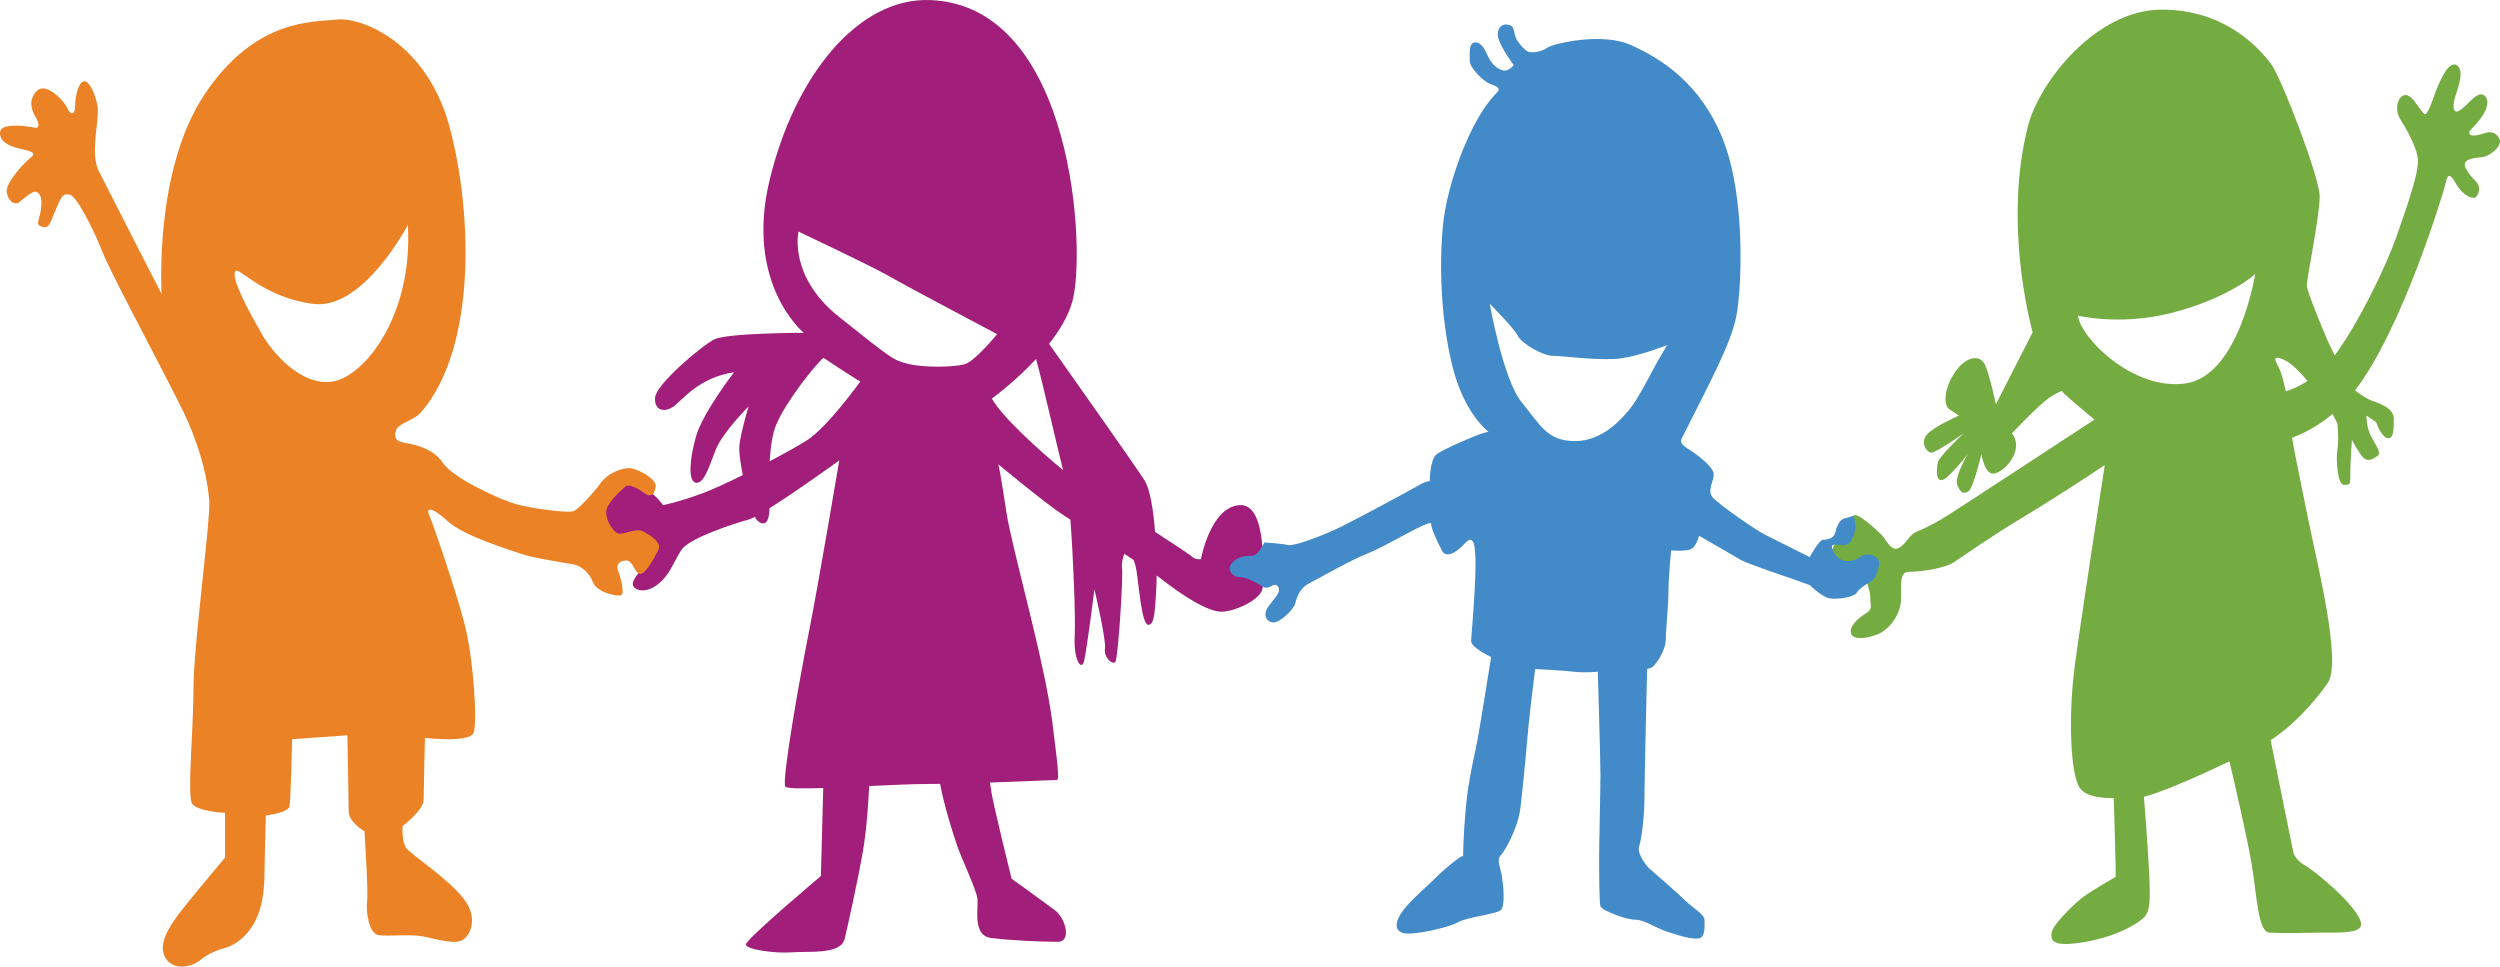
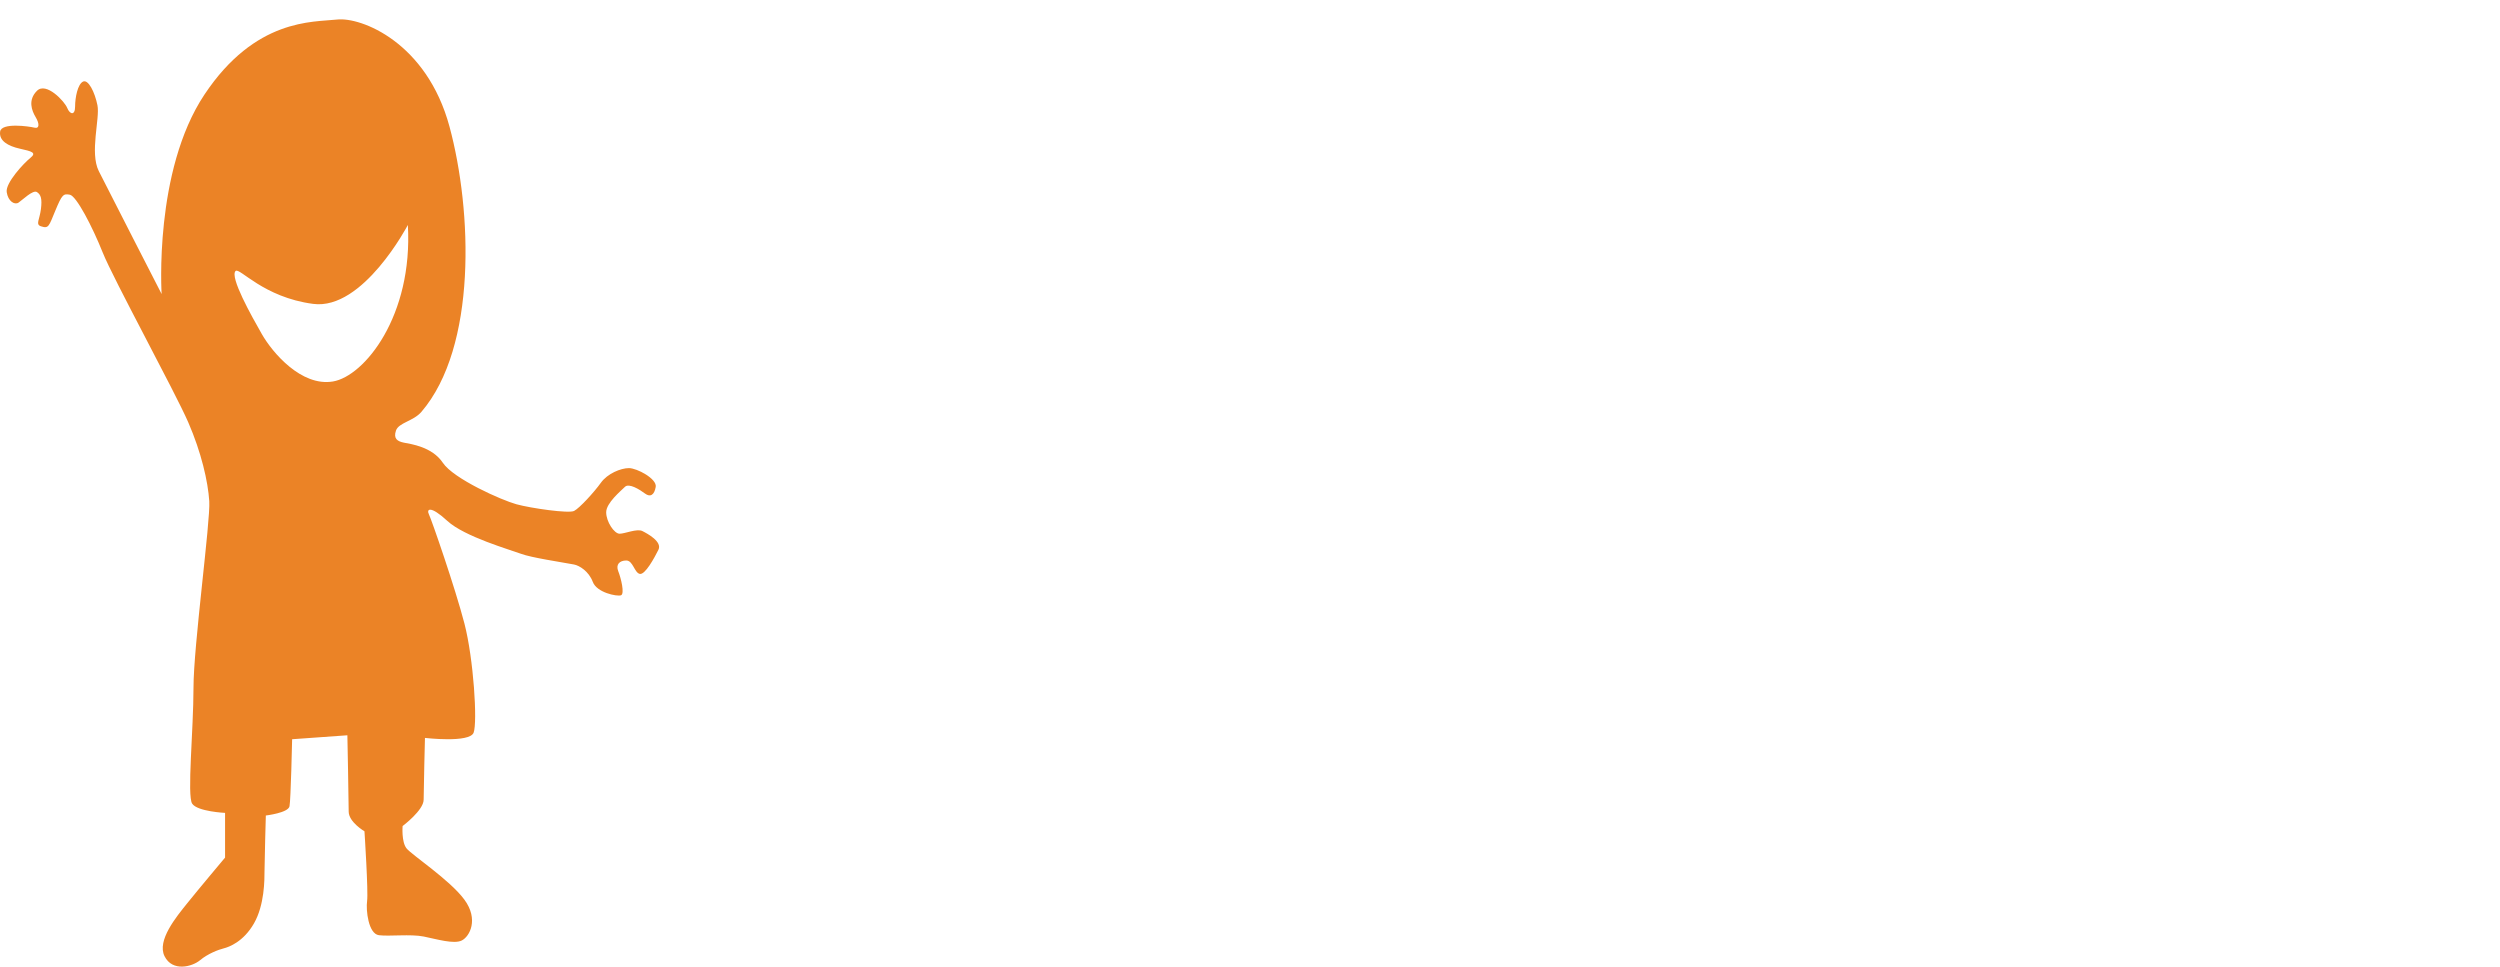
<svg xmlns="http://www.w3.org/2000/svg" version="1.1" x="0px" y="0px" width="410.918px" height="158.881px" viewBox="0 0 410.918 158.881" style="enable-background:new 0 0 410.918 158.881;" xml:space="preserve">
  <style type="text/css">
	.st0{fill:#A11F7A;}
	.st1{fill:#74AC42;}
	.st2{fill:#EB8326;}
	.st3{fill:#438AC9;}
</style>
  <defs>
</defs>
-   <path class="st0" d="M203.667,83.026c-4.756,0.432-6.269,8.864-6.269,8.864s-0.865,0.216-1.513-0.432  c-0.262-0.262-2.858-1.974-6.028-4.034c-0.279-3.569-0.815-7.044-1.754-8.504c-1.641-2.552-12.353-17.712-15.669-22.4  c1.661-2.116,3.082-4.441,3.779-6.785c2.378-7.999,0.421-48.858-23.348-49.723c-11.89-0.432-22.267,12.539-26.375,29.617  c-4.108,17.079,5.621,25.077,5.621,25.077s-12.539,0-14.701,1.081c-2.162,1.081-9.512,7.35-9.728,9.512  c-0.216,2.162,1.513,2.594,3.027,1.513c1.513-1.081,4.108-4.756,9.945-5.621c0,0-5.188,6.702-6.269,10.593  c-1.081,3.891-1.297,7.35,0,7.567c1.297,0.216,2.162-2.594,3.243-5.405c1.081-2.81,5.405-7.134,5.405-7.134  s-1.297,4.324-1.513,6.486c-0.084,0.842,0.16,2.733,0.565,4.792c-2.576,1.276-5.011,2.398-6.618,2.99  c-4.108,1.513-6.486,1.946-6.486,1.946s-1.081-1.513-2.162-2.162c-1.081-0.648-3.459-2.378-4.108-1.513  c-0.649,0.865-3.459,2.81-3.675,3.675c-0.216,0.865,0.432,5.405,3.243,5.189c2.81-0.216,4.972-0.216,5.188,0.649  c0.216,0.865-1.297,3.675-1.73,4.324c-0.432,0.649-1.73,1.946-1.73,2.81c0,0.865,1.73,1.73,3.891,0.216s2.81-3.891,4.108-5.837  c1.297-1.946,8.647-4.324,11.025-4.972c0.246-0.067,0.603-0.226,1.043-0.455c0.163,0.315,0.321,0.547,0.47,0.671  c1.243,1.035,1.89,0.086,1.942-2.086c4.533-2.842,11.462-7.859,11.462-7.859s-3.459,20.538-4.972,28.104  c-1.513,7.566-4.54,24.645-3.891,25.51c0.25,0.333,2.807,0.345,6.228,0.235l-0.391,14.466c0,0-12.323,10.377-12.323,11.242  c0,0.865,4.972,1.513,7.566,1.297c2.594-0.216,7.999,0.432,8.647-2.162c0.495-1.979,2.162-9.512,3.027-14.484  c0.627-3.607,0.913-8.351,1.023-10.684c3.664-0.174,7.243-0.341,9.57-0.341c0.633,0,1.336-0.006,2.09-0.017  c0.515,2.999,2.119,8.295,2.883,10.394c0.865,2.378,3.027,6.918,3.243,8.431c0.216,1.513-0.865,6.053,2.162,6.486  c3.027,0.432,8.647,0.649,11.025,0.649c2.378,0,1.297-3.891-0.432-5.188c-1.73-1.297-7.134-5.188-7.134-5.188  s-3.027-12.323-3.243-13.836c-0.084-0.589-0.201-1.308-0.312-1.968c5.341-0.185,10.307-0.41,10.689-0.41  c0.649,0,0.865,0.649-0.432-9.512c-1.297-10.161-6.702-28.753-7.566-34.59c-0.865-5.837-1.297-7.783-1.297-7.783  s7.783,6.485,10.809,8.431c0.281,0.181,0.625,0.399,1.018,0.648c0.509,6.731,0.858,16.244,0.711,19.025  c-0.216,4.108,1.081,5.837,1.513,4.324s1.729-11.89,1.729-11.89s1.946,8.215,1.73,9.728s1.297,2.81,1.729,2.162  c0.432-0.649,1.297-14.052,1.081-15.349c-0.132-0.794,0.14-1.749,0.372-2.371c0.516,0.334,1.024,0.664,1.516,0.986  c0.198,0.471,0.375,1.066,0.491,1.817c0.432,2.81,0.865,8.864,1.946,8.864c1.081,0,1.081-2.594,1.297-5.837  c0.036-0.545,0.06-1.329,0.066-2.269c0.392,0.281,0.734,0.535,1.015,0.755c3.027,2.378,7.566,5.405,9.944,5.188  c2.378-0.216,6.486-2.162,6.486-4.107S208.423,82.593,203.667,83.026z M132.542,72.433c-1.331,0.831-3.558,2.079-6.027,3.386  c0.124-2.214,0.415-4.426,1.055-5.98c1.513-3.675,6.269-9.728,7.783-11.025c0,0,5.188,3.459,6.053,3.891  C141.406,62.704,136.001,70.271,132.542,72.433z M158.485,59.894c-1.73,0.432-6.702,0.648-9.728-0.216  c-2.089-0.597-2.378-0.865-10.809-7.566s-6.702-14.052-6.702-14.052s12.323,5.837,14.917,7.35  c2.594,1.513,17.727,9.512,17.727,9.512S160.214,59.461,158.485,59.894z M163.024,65.515c0,0,3.719-2.679,7.275-6.507  c1.359,5.027,3.403,14.237,4.439,18.264C170.747,73.998,164.66,68.458,163.024,65.515z" />
  <g>
    <g>
-       <path class="st1" d="M410.866,22.946c-0.402-1.107-1.409-1.409-2.315-1.107c-0.906,0.302-2.315,0.705-2.617,0.201    c-0.302-0.503,0.403-0.805,1.61-2.315c1.208-1.51,1.711-3.12,0.906-3.925c-0.805-0.805-1.812,0.201-2.717,1.107    c-0.906,0.906-1.711,1.61-2.114,1.409c-0.403-0.201-0.503-1.107,0-2.617c0.503-1.51,1.51-4.328,0.101-5.032    c-1.409-0.705-3.019,3.422-3.422,4.529c-0.403,1.107-1.308,3.925-1.812,3.523c-0.503-0.403-1.308-1.711-1.811-2.315    c-1.918-2.301-3.523,1.006-2.152,3.182c0.76,1.206,2.912,4.766,2.912,6.884c0,2.118-1.324,6.09-3.442,12.18    c-1.797,5.166-6.451,14.712-10.246,19.754l-0.08-0.16c0,0-1.059-2.118-1.589-3.442c-0.53-1.324-2.913-6.884-2.913-7.943    s2.118-11.385,2.118-14.563c0-3.177-6.355-19.594-7.944-21.712c-1.589-2.118-7.149-9.002-18.005-9.002    c-10.856,0-20.123,11.915-21.977,19.064c-4.038,15.574,0.231,32.098,0.745,33.977c-1.219,2.383-5.585,10.919-6.04,11.83    c0,0-1.059-5.031-1.853-6.619c-0.794-1.589-3.177-1.324-5.031,1.589c-1.853,2.913-1.589,5.296-0.794,5.825    c0.794,0.53,1.589,1.059,1.589,1.059s-4.237,1.854-5.296,3.177c-1.059,1.324,0,2.913,0.794,2.913s5.296-3.177,5.296-3.177    s-3.972,3.707-4.236,4.766s-0.53,4.501,1.853,2.118c2.383-2.383,3.177-3.707,3.177-3.707s-2.383,3.972-1.853,5.296    c0.529,1.324,1.059,1.589,1.853,1.059c0.795-0.53,2.118-6.09,2.118-6.09s0.53,3.442,2.118,3.177    c1.588-0.265,5.031-3.707,2.912-6.619c0,0,4.237-4.501,6.09-5.825c0.678-0.484,1.427-0.862,2.105-1.147    c0.107,0.154,0.201,0.275,0.278,0.353c0.847,0.847,3.892,3.385,5.08,4.369c-4.464,2.924-22.292,14.598-24.143,15.755    c-2.118,1.324-3.707,2.118-5.031,2.648s-1.589,1.854-2.913,2.648s-2.118-1.324-2.913-2.118c-0.794-0.794-4.112-3.87-4.571-3.126    c-0.459,0.743-2.048,3.391-2.048,3.391s-0.798,0.468-1.458,2.087c-0.66,1.62,0.399,3.208,1.193,3.208s3.972,0,3.972,0v0.794    c0,0,1.059,2.648,1.059,3.972s0.529,1.853-0.794,2.648s-2.648,2.118-2.383,3.177c0.265,1.059,2.118,1.059,4.237,0.265    c2.118-0.794,3.707-3.177,3.972-5.296c0.265-2.118-0.529-5.031,1.324-5.031s5.825-0.53,7.414-1.589    c1.589-1.059,6.09-4.237,11.386-7.414c4.384-2.631,10.399-6.53,13.392-8.546c-0.651,4.217-3.966,25.753-4.919,32.906    c-1.059,7.943-0.795,17.74,0.794,20.123c0.945,1.418,3.297,1.711,5.605,1.716c0.068,2.266,0.305,10.315,0.305,11.238    c0,1.075,0,1.721,0,1.721s-4.409,2.473-5.807,3.656s-4.624,4.302-4.732,5.592c-0.107,1.29,0.215,2.366,5.7,1.398    s9.034-3.334,9.679-4.194c0.645-0.86,0.968-1.721,0.645-7.635c-0.231-4.238-0.628-9.414-0.834-12.009    c2.597-0.574,8.995-3.384,14.054-5.803c0.778,3.303,2.784,11.928,3.556,16.306c0.968,5.485,1.075,11.722,3.011,11.83    c3.117,0.173,6.77,0,8.926,0c2.689,0,6.528,0.181,6.13-1.613c-0.645-2.904-7.85-8.711-9.248-9.464    c-1.398-0.753-1.828-1.936-1.828-1.936s-2.932-14.317-3.776-18.62c3.508-2.22,7.152-6.157,9.392-9.393    c2.383-3.442-1.854-20.123-3.178-26.743c-0.906-4.53-2.06-9.928-2.698-13.563c2.31-0.87,4.531-2.118,6.664-3.921    c0.004,0.005,0.006,0.008,0.006,0.008l0.794,1.589c0,0,0.265,2.648,0,4.236c-0.265,1.589,0,5.825,1.059,5.825s1.059,0,1.059-1.853    s0.265-5.56,0.265-5.56s1.059,2.118,1.854,2.913c0.794,0.794,1.589,0.265,2.383-0.265c0.794-0.53-0.795-2.383-1.324-3.707    c-0.53-1.324-0.53-2.913-0.53-2.913l1.589,1.059c0,0,0.794,2.383,1.853,2.648c1.059,0.265,1.059-1.589,1.059-3.177    c0-1.589-1.854-2.383-3.442-2.913c-0.984-0.328-2.17-1.163-2.931-1.752c7.759-10.064,14.533-32.541,14.818-33.776    c0.302-1.309,0.503-2.416,1.711-0.302c1.208,2.114,2.919,2.818,3.422,2.214c0.503-0.604,0.705-1.711-0.101-2.516    c-0.805-0.805-1.912-2.114-1.812-2.818c0.101-0.705,1.107-1.006,2.617-1.107C409.255,25.764,411.268,24.053,410.866,22.946z     M359.307,63.01c-8.738,1.324-17.476-7.679-17.74-11.121c0,0,6.62,1.589,14.563-0.265c7.944-1.853,13.239-5.296,14.563-6.62    C370.692,45.004,368.045,61.686,359.307,63.01z M375.709,64.315c-0.341-1.617-0.766-3.131-1.045-3.689    c-0.529-1.059-1.589-2.648,1.059-1.324c0.986,0.493,2.301,1.829,3.564,3.312C377.842,63.556,376.586,64.054,375.709,64.315z" />
-     </g>
+       </g>
  </g>
  <path class="st2" d="M105.579,87.286c-0.88-0.44-2.861,0.44-3.741,0.44c-0.88,0-2.201-1.981-2.201-3.521  c0-1.541,2.421-3.521,3.081-4.182c0.66-0.66,2.421,0.44,3.301,1.1c0.88,0.66,1.541,0.22,1.761-1.1  c0.22-1.321-3.081-3.081-4.402-3.081s-3.521,0.88-4.622,2.421c-1.101,1.541-3.521,4.181-4.402,4.622  c-0.88,0.44-7.043-0.44-9.464-1.1c-2.421-0.66-10.344-4.182-12.105-6.823c-1.761-2.641-5.282-3.081-6.383-3.301  c-1.1-0.22-1.761-0.66-1.321-1.981c0.44-1.32,2.861-1.541,4.182-3.081c9.151-10.676,8.363-33.013,4.622-46.878  S59.36,2.773,55.399,3.213c-3.962,0.44-13.425-0.22-21.789,12.325c-8.363,12.545-7.043,32.793-7.043,32.793  s-8.82-17.19-10.333-20.216s0.216-8.647-0.216-10.809c-0.432-2.162-1.513-4.324-2.378-3.891c-0.865,0.432-1.297,2.594-1.297,4.108  c0,1.513-0.865,1.297-1.297,0.216c-0.432-1.081-3.459-4.324-4.972-2.81C4.56,16.44,5.209,18.17,5.858,19.251  c0.649,1.081,0.648,1.945-0.216,1.729c-0.865-0.216-5.405-0.865-5.621,0.648c-0.216,1.513,1.297,2.378,3.243,2.811  c1.946,0.432,2.81,0.648,1.73,1.513c-1.081,0.865-4.108,4.108-3.891,5.621c0.216,1.513,1.297,2.162,1.946,1.729  c0.649-0.432,2.378-2.162,3.027-1.729c0.649,0.432,0.865,1.081,0.649,2.81c-0.216,1.729-0.917,2.504,0,2.81  c1.297,0.432,1.297,0,2.378-2.594c1.081-2.594,1.297-2.81,2.378-2.594c1.081,0.216,3.675,5.188,5.405,9.512  c1.73,4.324,11.89,22.916,14.052,27.888c2.162,4.972,3.243,9.728,3.459,12.971c0.216,3.243-2.594,23.78-2.594,30.698  s-1.081,17.727-0.216,19.024c0.865,1.297,5.405,1.513,5.405,1.513v7.35c0,0-4.54,5.405-6.269,7.567  c-1.73,2.162-4.972,6.053-3.675,8.647c1.297,2.594,4.54,1.729,5.837,0.648c1.297-1.081,3.027-1.73,3.891-1.946  c0.865-0.216,3.243-1.081,4.972-4.108c1.73-3.027,1.73-7.134,1.73-8.647c0-1.513,0.216-9.08,0.216-9.08s3.675-0.432,3.891-1.513  c0.216-1.081,0.432-11.025,0.432-11.025l9.08-0.649c0,0,0.216,10.809,0.216,12.539c0,1.73,2.594,3.243,2.594,3.243  s0.649,9.945,0.432,11.458c-0.216,1.513,0.216,5.405,1.946,5.621c1.729,0.216,5.188-0.216,7.35,0.216  c2.162,0.432,4.972,1.297,6.269,0.649c1.297-0.649,2.81-3.459,0.432-6.702c-2.378-3.243-8.647-7.35-9.512-8.431  c-0.865-1.081-0.649-3.675-0.649-3.675s3.459-2.594,3.459-4.324s0.216-10.161,0.216-10.161s7.35,0.865,7.999-0.865  c0.649-1.73,0-12.106-1.513-17.943c-1.513-5.837-5.405-17.079-5.837-17.943c-0.432-0.865,0.216-1.513,3.027,1.081  c2.81,2.594,10.377,4.756,12.106,5.405c1.73,0.649,6.639,1.366,8.724,1.764c0.865,0.165,2.421,1.101,3.081,2.861  c0.66,1.761,3.962,2.421,4.622,2.201c0.66-0.22,0-2.861-0.44-3.962c-0.44-1.1,0.22-1.761,1.321-1.761c1.1,0,1.321,1.981,2.201,2.201  c0.88,0.22,2.421-2.641,3.081-3.962S106.459,87.726,105.579,87.286z M54.716,62.704c-5.188,0.865-9.945-4.756-11.674-7.783  c-1.729-3.027-5.303-9.398-4.324-10.377c0.649-0.649,4.54,4.324,12.755,5.405c8.215,1.081,15.565-12.971,15.565-12.971  C67.903,51.895,59.904,61.84,54.716,62.704z" />
-   <path class="st3" d="M306.883,91.127c-1.096,0-1.534,1.096-3.068,1.096s-2.191-0.877-2.63-1.972s0.877-0.657,1.972-0.657  s1.534-1.534,1.753-2.41c0.219-0.877-0.219-2.41-0.219-2.41s-0.657,0.219-1.534,0.438c-0.877,0.219-1.315,1.534-1.534,2.41  s-1.315,1.096-1.972,1.096s-2.191,2.849-2.191,2.849s-6.136-3.068-7.451-3.725c-1.315-0.657-7.67-5.04-8.546-6.136  c-0.877-1.096,0.219-2.63,0.219-3.725c0-1.096-2.191-2.849-3.506-3.725c-1.315-0.876-2.191-1.315-1.753-2.191  c4.626-9.251,8.108-15.559,8.985-20.161c0.877-4.602,1.534-19.503-2.191-28.926c-3.725-9.423-10.299-13.367-15.12-15.559  c-4.821-2.191-12.929-0.219-13.805,0.438s-2.411,0.877-3.068,0.657c-0.657-0.219-1.972-1.753-2.191-2.63  c-0.219-0.876-0.219-1.534-0.877-1.753c-0.657-0.219-1.753-0.219-1.972,1.315c-0.219,1.534,2.63,5.259,2.63,5.259  s-0.876,1.096-1.753,0.877c-0.877-0.219-1.753-0.877-2.41-2.191c-0.657-1.315-1.096-2.411-2.191-2.411s-0.876,1.972-0.876,3.068  c0,1.096,2.191,3.287,3.287,3.725c1.096,0.438,1.972,0.657,1.096,1.534c-4.405,4.404-8.108,15.12-8.765,21.475  c-0.657,6.355-0.438,15.559,1.534,23.447c1.972,7.889,5.917,10.738,5.917,10.738s0,0-0.877,0.219  c-0.877,0.219-6.574,2.63-7.67,3.506c-1.096,0.876-1.096,4.383-1.096,4.383s-0.658,0-1.753,0.657  c-1.096,0.657-9.642,5.259-12.71,6.793c-3.068,1.534-7.889,3.287-8.765,3.068c-0.877-0.219-3.944-0.438-3.944-0.438  s-1.096,2.191-1.972,2.191s-2.191,0-3.287,1.096c-1.096,1.096,0,2.41,1.096,2.41c1.096,0,2.849,0.877,3.888,1.576  c1.039,0.7,1.81-0.919,2.467-0.043c0.657,0.877-0.438,1.753-1.534,3.287c-1.096,1.534-0.219,2.63,0.877,2.63  c1.096,0,3.287-2.191,3.506-3.068c0.31-1.24,0.877-2.63,2.191-3.287c1.315-0.657,7.012-3.944,9.861-5.04  c2.849-1.096,10.299-5.697,10.299-4.821s1.096,3.068,1.753,4.383c0.657,1.315,2.191,0.438,3.287-0.657  c1.096-1.096,1.315-1.315,1.753-0.877c1.24,1.24-0.219,15.339-0.219,16.435c0,1.096,3.287,2.63,3.287,2.63  s-1.753,10.957-2.191,13.367c-0.438,2.41-1.534,6.574-1.972,11.395c-0.438,4.821-0.438,7.889-0.438,7.889  c-0.657,0.219-2.849,1.972-4.383,3.506c-1.534,1.534-4.164,3.725-5.479,5.478c-1.315,1.753-1.534,3.287,0,3.725  c1.534,0.438,7.451-0.877,8.985-1.753c1.534-0.877,6.136-1.315,7.012-1.972c0.876-0.657,0.438-4.383,0.219-5.697  s-0.877-2.63-0.219-3.287c0.657-0.657,2.849-4.383,3.287-7.889c0.438-3.506,1.096-10.957,1.315-13.367  c0.219-2.41,1.096-9.423,1.096-9.423s4.602,0.219,6.355,0.438c1.753,0.219,3.944,0,3.944,0s0.438,14.463,0.438,16.873  c0,2.41-0.219,11.395-0.219,13.367c0,1.972,0,7.67,0.219,8.327c0.219,0.657,4.164,2.191,5.698,2.191s3.287,1.315,5.259,1.972  c1.972,0.657,4.164,1.315,5.259,1.096c1.096-0.219,0.877-2.191,0.877-3.068s-1.972-1.972-3.068-3.068  c-1.096-1.096-6.136-5.478-6.136-5.478s-1.972-2.191-1.534-3.506c0.438-1.315,0.877-5.04,0.877-8.108  c0-3.068,0.438-21.037,0.438-21.037s0,0,0.658-0.219s2.41-2.849,2.41-4.602s0.438-5.478,0.438-7.889c0-2.41,0.438-6.793,0.438-6.793  s2.41,0.219,3.287-0.219c0.877-0.438,1.315-2.191,1.315-2.191s5.698,3.287,6.793,3.944c1.096,0.657,8.327,3.068,8.327,3.068  l3.068,1.096c0,0,1.972,1.972,3.287,2.191c1.315,0.219,3.945-0.219,4.383-0.877s1.315-1.315,2.191-1.753  c0.877-0.438,1.315-1.753,1.534-2.849C309.075,91.785,307.979,91.127,306.883,91.127z M272.479,59.353  c-0.876,1.534-3.287,6.355-4.602,7.889c-1.315,1.534-4.383,5.259-8.985,5.259s-5.697-2.63-8.765-6.355s-5.259-16.216-5.259-16.216  s3.944,3.944,4.602,5.259c0.658,1.315,4.163,3.287,5.697,3.287c1.534,0,7.889,0.876,11.176,0.438c3.287-0.438,7.67-2.191,7.67-2.191  S273.356,57.819,272.479,59.353z" />
</svg>